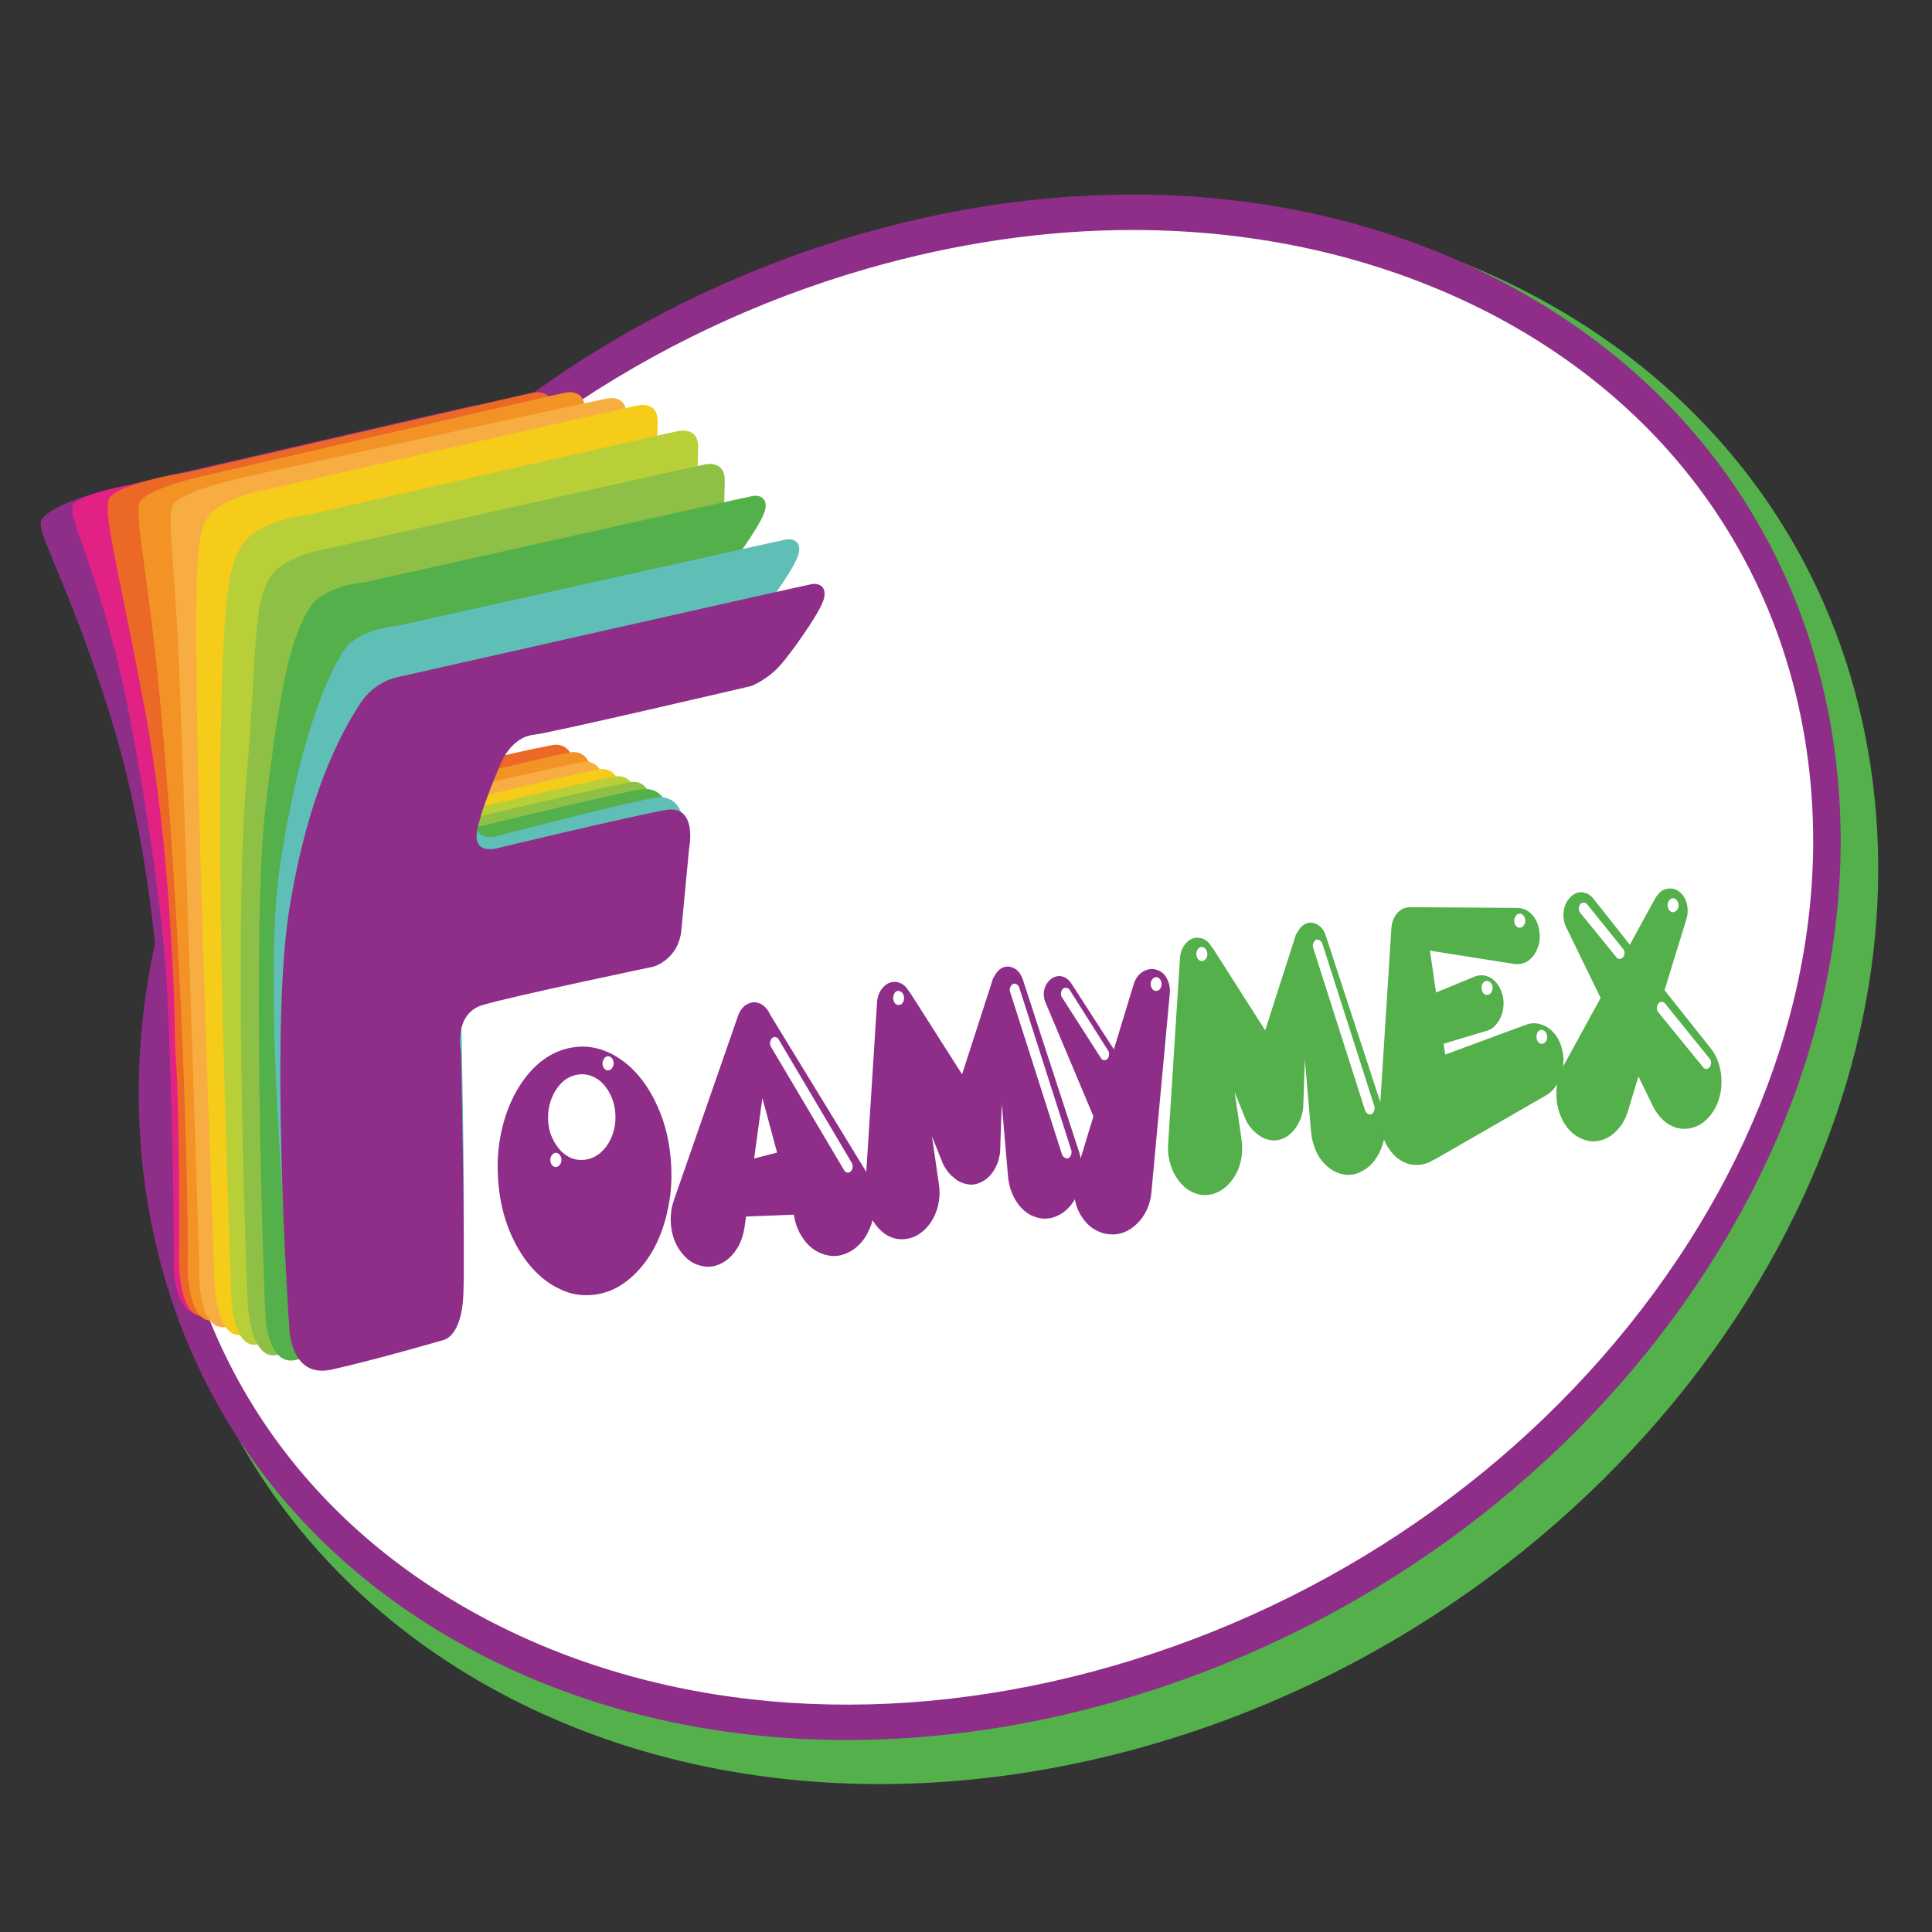
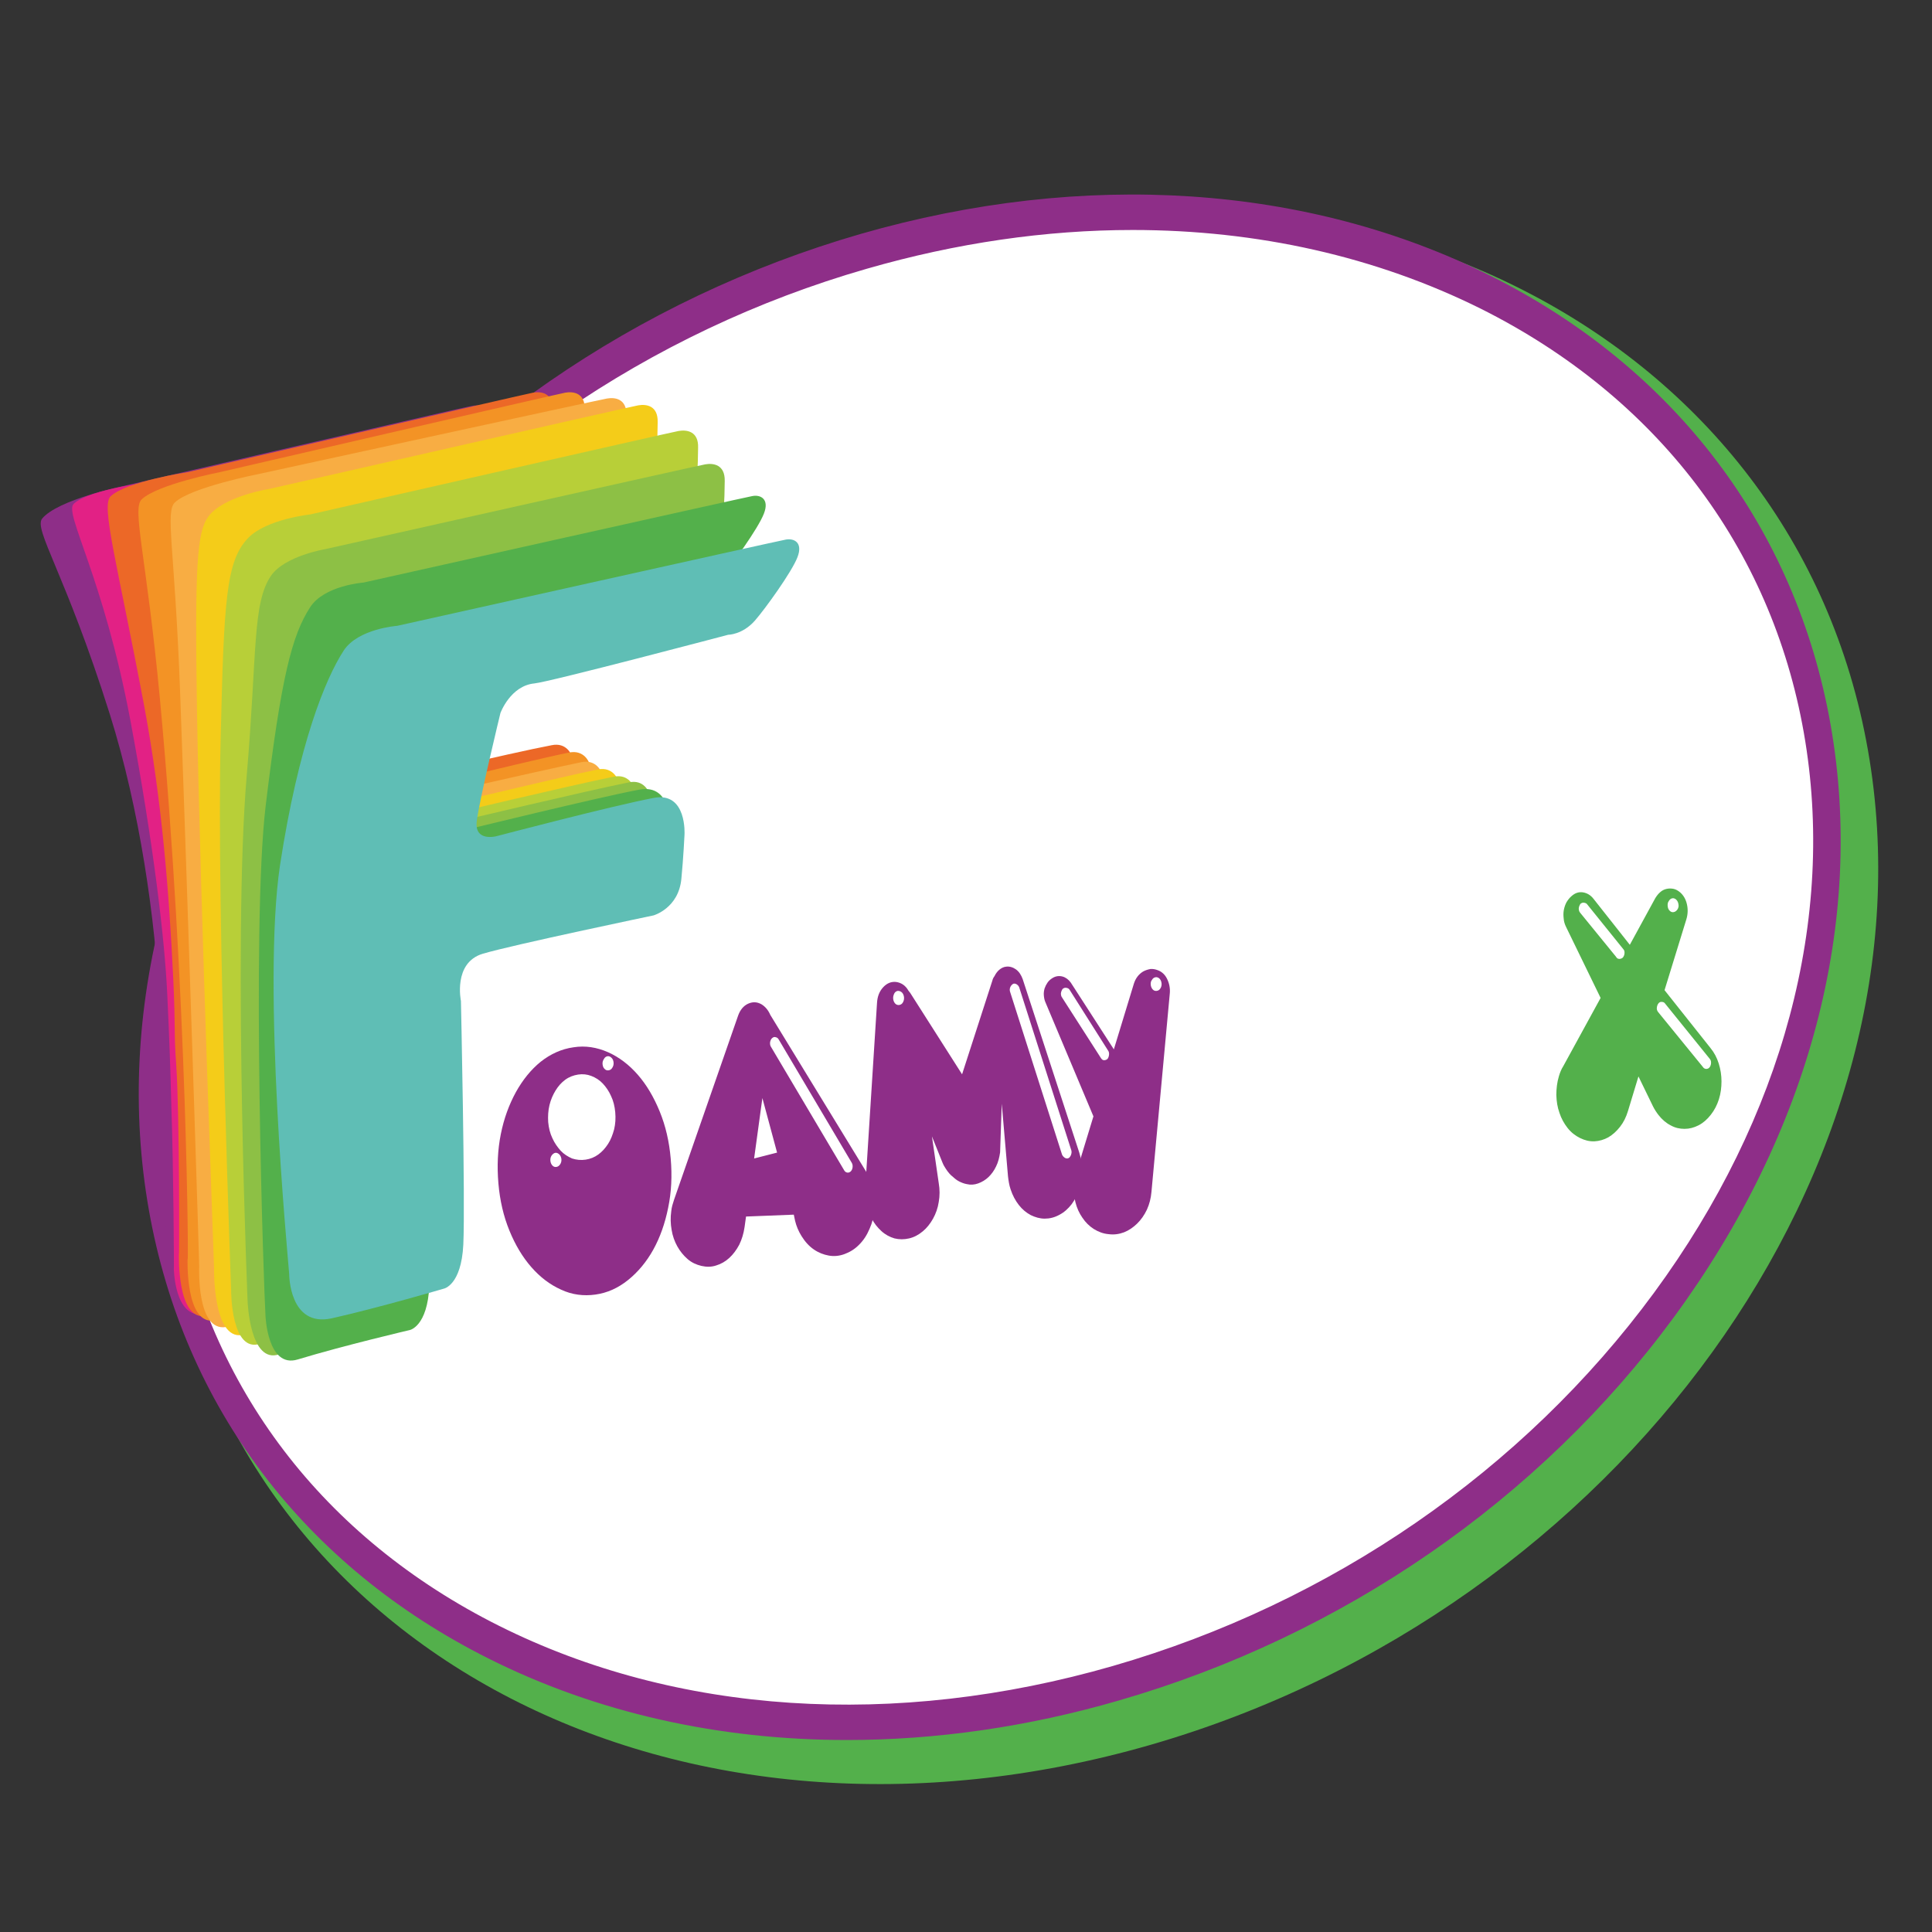
<svg xmlns="http://www.w3.org/2000/svg" xmlns:xlink="http://www.w3.org/1999/xlink" xml:space="preserve" width="1000" height="1000">
  <rect width="100%" height="100%" fill="#333333" stroke="none" />
  <style>.st0{fill:#53b04b}.st2{fill:#8e2e88}</style>
  <defs>
    <symbol xml:space="preserve" id="svg_4" viewBox="0 0 1200 927.3">
      <path d="M1094.4 361.8c39.7 176.2-135.2 365.7-390.7 423.3-255.5 57.5-494.7-38.7-534.5-214.9C129.5 394 304.4 204.5 559.9 147c255.5-57.6 494.8 38.6 534.5 214.8" class="st0" />
      <path d="M1066.8 352.8c37.9 168.2-133 350-381.8 406.1C436.3 815 203.9 724 166 555.8c-37.9-168.2 133-350.1 381.8-406.1 248.7-56.1 481.1 34.9 519 203.1" style="fill:#fff" />
      <path d="M538.6 783c-69.7 0-136.2-11.6-194.9-34.6-100.4-39.3-166.2-107.1-185.1-191-18.9-83.9 11.4-173.4 85.2-251.9 73.1-77.8 180.5-135.7 302.2-163.2 121.8-27.4 243.6-21.1 343 17.8 100.4 39.3 166.2 107.2 185.1 191 18.9 83.9-11.4 173.3-85.2 251.9-73.1 77.8-180.5 135.7-302.3 163.2-49.8 11.3-99.6 16.8-148 16.8zm155.6-642.4c-47.2 0-96 5.5-144.8 16.5-118.8 26.7-223.4 83.1-294.5 158.7-70.3 74.8-99.3 159.5-81.5 238.3C191.1 633 253.6 697 349.2 734.4c96.6 37.8 215.3 43.9 334.2 17.1 118.9-26.8 223.5-83.2 294.6-158.8 70.3-74.8 99.3-159.4 81.5-238.3-17.8-78.9-80.2-142.9-175.8-180.3-57.1-22.2-121.7-33.5-189.5-33.5z" class="st2" />
      <path d="M168.5 581s.2 21.8 16.2 19.5c25.7-3.5-9.4-15.9-9.4-15.9s3.7-9.3 4.7-26.8c1.1-18.3-1.2-150.2-1.2-150.2s-4.4-16.3 11.9-20.1c16.3-3.8 92.9-16.3 92.9-16.3s28.5 1.4 30.1-11.2c.9-6.7.3-7.8.3-7.8s-2.5-5.7-10.9-4.4c-21.9 3.4-94 16.8-94 16.8s-11.9 2.5-10.7-6.3c1.3-8.8 1.9-73.2 1.9-73.2s5.3-11.6 18.5-12.6c8.2-.6 105.5-20.7 105.5-20.7s18.7-2 25.4-7.9c5.5-4.8-7.6-16.2-7.4-23.3.2-7-6.2-5.4-10.6-4.7-4.4.6-187.9 33.8-187.9 33.8s-34.5 5.6-43.2 13.6c-5 4.6 12.5 23.1 36.8 83.4 16.3 40.5 24.8 87.4 27 123.3 1.3 21.5.7 29.9 1.2 44.4 1.2 22.1 3.1 70.2 2.9 66.6" class="st2" />
      <path d="M172.2 582.2s.2 21.7 16.2 19.6c25.8-3.5-.8-16.9-.8-16.9s9.7-9.4 10.7-26.9c1.1-18.3-1.2-150.2-1.2-150.2s-4.4-16.3 11.9-20.1c16.3-3.8 92.9-16.3 92.9-16.3s28.4 1.4 30.1-11.2c.9-6.7.3-7.8.3-7.8s-2.5-5.7-10.9-4.4c-21.9 3.4-93.9 16.8-93.9 16.8s-12 2.5-10.7-6.3c1.2-8.8 1.9-73.2 1.9-73.2s5.4-11.6 18.5-12.6c8.1-.6 105.5-20.7 105.5-20.7s18.7-2 25.4-7.9c5.5-4.8-7.6-16.2-7.4-23.3.2-7-6.2-7.7-10.6-7.1-4.4.6-187.9 33.8-187.9 33.8s-35.9 3.2-44.5 9.6c-5.4 4 16.1 30.8 30.9 92.3 12.6 52.7 18.6 92.8 20 115.9 1.3 21.5 1.7 31.3 2.3 49.5 1.1 23.3 1.5 71 1.3 67.4" style="fill:#e22185" />
      <path d="M175 576.1s-1.3 28.7 14.7 26.5c25.7-3.5 15.5-21.6 15.5-21.6s9.7-9.4 10.7-26.9c1.1-18.4-1.3-150.2-1.3-150.2s34.5-.8 50.8-4.5c16.3-3.8 92.9-16.3 92.9-16.3s28.5 1.4 30.1-11.2c.9-6.7.3-7.8.3-7.8s-2.5-5.7-10.9-4.3C356 363 284 376.4 284 376.4s-11.9 2.5-10.7-6.3c1.3-8.8-37-88.7-37-88.7s5.3-11.6 18.5-12.6c8.2-.6 105.6-20.7 105.6-20.7s18.7-1.9 25.4-7.9c5.5-4.9-7.6-16.2-7.4-23.3.2-7-6.2-7.7-10.6-7.1-4.4.6-187.9 33.8-187.9 33.8s-33.4 3.9-42.1 10.3c-5.4 4 3.6 28.2 18.4 89.7 9.6 40.4 13.5 79.6 15.7 115.6 1.3 21.5.3 22.5 1.6 36.4 1.9 22 1.7 84.1 1.5 80.5" style="fill:#ec6827" />
      <path d="M179.7 578s-1.4 28.7 14.7 26.5c25.8-3.5 28.4-23.5 28.4-23.5s9.6-9.4 10.7-26.9c1.1-18.4-1.2-124.9-1.2-124.9s-4.4-16.3 11.9-20.1c16.3-3.8 92.9-16.3 92.9-16.3s59.2-5.2 60.9-17.7c.9-6.7.3-7.8.3-7.8s-2.5-5.7-10.9-4.4c-21.9 3.4-124.8 23.3-124.8 23.3s-11.9 2.5-10.7-6.3c1.3-8.8 1.9-98.5 1.9-98.5s5.4-11.6 18.5-12.6c8.2-.6 105.5-20.7 105.5-20.7s18.7-1.9 25.5-7.9c5.5-4.9-7.6-16.2-7.4-23.3.2-7-6.2-7.7-10.6-7.1-4.4.6-187.9 33.8-187.9 33.8s-34.1 5.2-42.7 11.6c-5.4 4 2.6 24.1 9.9 84.6 15.1 125.8 15.7 248.7 15.1 238.2" style="fill:#f39325" />
      <path d="M186 581.8s-1.4 27.6 14.6 25.5c25.7-3.6 42.9-26.2 42.9-26.2s9.6-9.4 10.7-26.9c1.1-18.4-1.3-124.8-1.3-124.8s-4.4-16.4 12-20.1c16.3-3.8 93-16.3 93-16.3s45.1-1.3 46.8-13.8c.9-6.7.3-7.8.3-7.8s-2.5-5.7-10.9-4.4c-21.9 3.5-110.6 19.4-110.6 19.4s-11.9 2.5-10.7-6.3c1.2-8.8 1.9-98.6 1.9-98.6s5.3-11.6 18.5-12.6c8.2-.6 105.5-20.7 105.5-20.7s18.7-1.9 25.4-7.9c5.5-4.9-5.7-13.8-5.5-20.9.2-7-6.2-7.7-10.6-7.1-4.4.6-189.5 32.1-189.5 32.1s-37.1 5.7-45.7 12.1c-5.4 4-.1 19.2 2.8 80.1 4.1 87.5 11 255.6 10.4 245.2" style="fill:#f8ad43" />
      <path d="M194.1 582.4s-.7 30.4 15.3 28.3c25.7-3.5 40.3-23.3 40.3-23.3s9.6-9.4 10.7-26.9c1.1-18.4-1.2-126.7-1.2-126.7s-4.4-16.3 11.9-20.1c16.3-3.8 92.9-16.3 92.9-16.3s48-2.6 49.6-15.1c.9-6.7.3-7.8.3-7.8s-2.5-5.7-10.9-4.4c-21.9 3.5-113.4 20.7-113.4 20.7s-11.9 2.5-10.7-6.3c1.2-8.8 1.9-96.8 1.9-96.8s5.3-11.6 18.5-12.6c8.2-.6 105.5-20.7 105.5-20.7s18.6-2 25.4-7.9c5.5-4.8 5.2-17.2 5.4-24.2.2-7-6.2-7.7-10.6-7.1-4.4.6-200.5 35.5-200.5 35.5s-25.4 3.1-33.6 11.9c-6.1 6.6-7.3 21.1-6.1 82 1.7 81.6 9.9 248.3 9.3 237.8" style="fill:#f4cc19" />
      <path d="M203.4 592s0 26.6 15.9 22.4c25.1-6.7 52.3-16.3 52.3-16.3s9.6-9.4 10.7-26.9c1.1-18.4-1.2-130.6-1.2-130.6s-4.4-16.4 11.9-20.1c16.4-3.7 93-16.3 93-16.3s34.6-6.3 36.2-18.8c.9-6.7.3-7.9.3-7.9s-2.5-5.7-10.9-4.3c-21.8 3.4-93.9 16.8-93.9 16.8s-11.9 2.5-10.7-6.3c1.3-8.8-4.2-85.1-4.2-85.1s5.3-11.6 18.5-12.6c8.2-.6 105.5-20.7 105.5-20.7s18.7-2 25.4-7.9c5.5-4.8 5.2-17.2 5.4-24.2.3-7-6.2-7.7-10.6-7.1-4.4.6-200.5 35.5-200.5 35.5s-23.9 2-33.8 10c-12.1 9.8-13.2 26.4-15 85.3-2.4 73.3 6.3 245.6 5.7 235.1" style="fill:#b8cf38" />
      <path d="M212.4 596.7s1.3 26.5 17.2 22.2c25.1-6.7 56.5-14.4 56.5-14.4s9.6-1.4 10.7-18.9c1.1-18.4-1.2-150.2-1.2-150.2s-4.4-16.3 11.9-20.1c16.3-3.7 92.9-16.3 92.9-16.3s28.5 1.4 30.1-11.2c.9-6.7.3-7.9.3-7.9s-2.5-5.7-10.9-4.3C398 379 326 392.4 326 392.4s-11.9 2.5-10.7-6.3c1.3-8.8 1.9-73.2 1.9-73.2s5.3-11.6 18.5-12.6c8.2-.6 105.5-20.7 105.5-20.7s18.7-2 25.5-7.9c5.5-4.8 5.2-17.2 5.4-24.3.2-7-6.2-7.7-10.6-7.1-4.4.6-207 36.1-207 36.1s-22 2.9-29.4 11.3c-10.2 11.7-7.5 32.8-13.2 84.9-7.9 72.3 1 234.5.5 224.1" style="fill:#8dc045" />
      <path d="M222.1 602.4s1 22.7 17.6 18.7c25.3-6 60.9-12.5 60.9-12.5s9.7-1.4 10.7-18.9C312.4 571.4 310 450 310 450s-4.4-16.4 11.9-20.1c16.3-3.8 93-16.3 93-16.3s23.9-4 25.5-16.5c1.1-8.8 1.7-2.7 1.7-2.7s1.6-18.4-16.6-15.7c-21.9 3.2-96 17.4-96 17.4s-11.9 2.5-10.7-6.3c1.3-8.8 12.9-62.2 12.9-62.2s5.4-11.6 18.5-12.6c8.2-.6 105.5-20.7 105.5-20.7s7.7 0 14.5-6c5.5-4.9 20.1-20.7 23.2-27 3.2-6.3-1.9-8.2-6.3-7.5-4.4.6-211.7 36.8-211.7 36.8s-21.3 1.2-29 10.5c-9.9 12-15.7 29.4-24.2 84.5-7.9 51.8-.9 207.7-.1 216.8" class="st0" />
      <path d="M235 584.7s-.1 22.9 23.2 18.9c25.6-4.5 60.9-12.6 60.9-12.6s9.6-1.3 10.7-18.8c1.1-18.3-1.3-103.6-1.3-103.6s-4.4-16.3 11.9-20.1c16.3-3.8 92.9-16.3 92.9-16.3s13.7-3 15.2-15.6c1.1-8.8 1.7-18.7 1.7-18.7s1.5-18.4-16.7-15.7c-21.9 3.2-85.7 16.3-85.7 16.3s-12 2.5-10.7-6.3c1.3-8.8 12.9-46.1 12.9-46.1s5.4-11.6 18.5-12.6c8.2-.6 105.5-20.7 105.5-20.7s7.7 0 14.5-6c5.5-4.9 20.1-20.7 23.2-27 3.1-6.3-1.9-8.1-6.3-7.5-4.4.6-211.6 36.7-211.6 36.7s-21.3 1.2-29.1 10.5c-10 12-24.6 39.9-34.7 91.4-9.8 51.5 4.1 164.7 5 173.8" style="fill:#5fbeb5" />
-       <path d="M235 606.6s-.1 22.9 23.2 18.8c25.6-4.5 60.9-12.6 60.9-12.6s9.6-1.3 10.7-18.8c1.1-18.3-1.3-103.6-1.3-103.6s-4.4-16.3 11.9-20.1c16.3-3.8 92.9-16.3 92.9-16.3s13.7-3 15.2-15.6c1.1-8.8 4.2-34.7 4.2-34.7s5-19-13.2-16.3c-21.9 3.2-91.7 16.3-91.7 16.3s-12 2.5-10.7-6.3c1.3-8.8 12.9-29.5 12.9-29.5s5.4-11.6 18.5-12.6c8.2-.6 118.1-20.7 118.1-20.7s9-2.8 15.7-8.8c5.5-4.8 20.1-20.7 23.2-27 3.1-6.3-1.9-8.2-6.3-7.5-4.4.6-225.5 39.6-225.5 39.6s-12.1 1.7-19.9 11c-10 11.9-29.1 38.6-39.2 90.1-9.7 51.6-.5 165.5.4 174.6" class="st2" />
      <path d="M389.8 488.3c6.4-.8 12.7 0 18.8 2.1 6 2.1 11.4 5.3 16.2 9.6 4.8 4.3 8.7 9.5 11.9 15.6 3.2 6.1 5.2 12.8 6 20.1.8 7.3.4 14.2-1.4 20.9-1.7 6.6-4.4 12.6-8.1 17.8-3.7 5.2-8.3 9.5-13.7 12.9-5.4 3.4-11.3 5.5-17.8 6.2-6.4.7-12.7.1-18.7-2.1-6-2.1-11.4-5.3-16.2-9.6-4.8-4.3-8.7-9.4-11.9-15.5-3.2-6.1-5.2-12.8-6-20.1-.8-7.3-.4-14.3 1.3-20.9 1.7-6.7 4.5-12.6 8.2-17.9 3.7-5.2 8.2-9.6 13.6-13 5.4-3.3 11.3-5.4 17.8-6.1m-12.6 48.3c.1.8.5 1.5 1.1 2 .6.5 1.3.7 2.2.6.8-.1 1.5-.5 2-1.1.5-.6.8-1.3.7-2.2-.1-.8-.5-1.5-1.1-2-.7-.5-1.4-.8-2.2-.7-.8.1-1.4.5-2 1.1-.6.7-.8 1.4-.7 2.3m19.2-.5c2.5-.3 4.8-1 6.9-2.2 2.1-1.2 3.8-2.7 5.3-4.5 1.5-1.8 2.5-3.9 3.3-6.2.7-2.3.9-4.7.6-7.3-.3-2.5-1-4.8-2.3-6.9-1.2-2.1-2.7-3.8-4.5-5.3-1.8-1.5-3.9-2.5-6.2-3.2-2.3-.7-4.7-.9-7.2-.6-2.5.3-4.9 1-7 2.2-2.1 1.2-3.8 2.7-5.3 4.6-1.4 1.8-2.6 3.9-3.3 6.2-.7 2.3-.9 4.7-.7 7.2.3 2.5 1 4.8 2.3 6.9 1.2 2.1 2.8 3.8 4.5 5.3 1.8 1.5 3.9 2.5 6.2 3.3 2.4.6 4.8.8 7.4.5m9.2-40.6c.1.8.4 1.5 1.1 2 .6.5 1.3.7 2.2.6.8-.1 1.5-.4 2-1.1.5-.6.8-1.3.7-2.2-.1-.8-.4-1.5-1.1-2-.6-.5-1.4-.8-2.2-.7-.8.1-1.5.5-1.9 1.1-.7.8-.9 1.5-.8 2.3m104.1 64-26 .8-.8 4.5c-.5 2.7-1.5 5.3-2.9 7.5-1.5 2.2-3.3 4.1-5.4 5.6-2.1 1.5-4.5 2.6-7.1 3.2-2.6.7-5.3.7-8.1.2-2.7-.5-5.3-1.4-7.5-2.9s-4.1-3.3-5.6-5.4c-1.5-2.1-2.6-4.5-3.1-7-.6-2.6-.7-5.2-.2-8 .1-.8.3-1.7.6-2.5s.6-1.6.9-2.3l34.9-78.4c1.1-2.4 2.9-4.1 5.3-5 2.5-.9 4.9-.9 7.4.2 2.1 1 3.7 2.5 4.8 4.5l52.1 66.6c1.9 2.4 3.3 5 4 7.9.7 2.9 1 5.7.6 8.5-.3 2.8-1.2 5.5-2.7 8.1-1.4 2.6-3.3 4.9-5.8 6.8-2.4 1.9-5.1 3.1-7.9 3.9-2.8.8-5.7 1-8.5.6s-5.5-1.2-8.1-2.6c-2.6-1.4-4.8-3.3-6.7-5.7-1.6-2-2.8-4.2-3.5-6.5l-.7-2.6zm-21.6-23.9 12.5-2.5-8-23.2-4.5 25.7zm13.4-50.6c-.4-.6-1-.9-1.7-1-.7-.2-1.3 0-1.9.4-.6.4-.9 1-1.1 1.7-.1.7 0 1.4.4 1.9l39.9 52.6c.4.6 1 .9 1.7 1 .7.1 1.3-.1 1.9-.5.5-.4.9-1 1-1.7.1-.7 0-1.3-.4-1.9L501.5 485z" class="st2" />
      <path d="M665.1 533.1c1 2.6 1.6 5.2 1.6 7.9s-.5 5.2-1.5 7.6c-1 2.4-2.5 4.6-4.3 6.5-1.9 1.9-4 3.4-6.7 4.5-2.6 1.1-5.2 1.6-7.9 1.6s-5.2-.6-7.6-1.5c-2.4-1-4.6-2.4-6.5-4.3-1.9-1.9-3.4-4.1-4.5-6.7-.4-.9-.7-1.9-.9-2.8-.2-1-.4-1.9-.5-2.7l-3.4-30.9-.9 20.7c-.4 2.2-1.1 4.3-2.2 6-1.1 1.8-2.5 3.3-4.1 4.5-1.6 1.2-3.5 2.1-5.6 2.7-2.1.6-4.2.7-6.3.3-1.4-.2-2.7-.6-4-1.1-1.3-.5-2.4-1.2-3.5-2-1.4-.8-2.7-2-4-3.6-.3-.4-.6-.8-1-1.3-.3-.4-.5-.9-.8-1.4l-5.6-10.9 3.7 19.9c.6 2.7.6 5.4 0 8-.5 2.6-1.6 5-3.1 7.1-1.5 2.1-3.4 4-5.6 5.4-2.3 1.5-4.7 2.5-7.4 3s-5.4.5-8 0c-2.6-.6-5-1.6-7.1-3.1-2.1-1.5-4-3.3-5.4-5.5-1.5-2.2-2.5-4.7-3.1-7.5-.4-1.8-.4-3.7-.3-5.4l6.4-78.7c.2-2.7 1.3-4.9 3.3-6.6 2-1.7 4.3-2.5 7-2.3 2.9.3 5.2 1.5 6.8 3.7l.5.5.5.5 28.2 34.6 16.5-39.9c.2-.7.6-1.3 1.1-1.8.7-1.1 1.6-2.1 2.7-2.8 1.1-.7 2.3-1.2 3.7-1.3 1.9-.2 3.8.3 5.4 1.2 1.7 1 2.8 2.4 3.6 4.1l30.8 73.8zm-101.3-65.4c.1.8.5 1.5 1.1 2 .6.5 1.4.7 2.2.6.8-.1 1.5-.4 2-1.1.5-.7.7-1.4.6-2.2-.1-.8-.5-1.5-1.1-2-.7-.5-1.4-.7-2.3-.7-.8.1-1.5.5-1.9 1.1-.5.8-.7 1.5-.6 2.3m68.6-4.9c-.3-.6-.8-1-1.4-1.3-.7-.3-1.3-.4-1.9-.2-.8.4-1.3.9-1.6 1.5-.3.6-.3 1.3-.1 1.8l28.3 69.3c.3.6.8 1 1.5 1.4.7.3 1.3.4 1.9.2.7-.2 1.1-.7 1.5-1.4.3-.7.4-1.3.2-1.9l-28.4-69.4z" class="st2" />
      <path d="m660.5 460.8 36.4 44.1c1.2 1.4 1.9 2.9 2.4 4.6.5 1.6.6 3.3.4 4.9-.2 1.7-.8 3.2-1.7 4.7-.9 1.5-2.2 2.8-3.7 3.9s-3.2 1.8-5 2.3c-1.8.5-3.6.6-5.4.4-1.8-.2-3.5-.7-5.2-1.5-1.6-.8-3-1.9-4.2-3.4-.2-.4-.4-.7-.6-1.1-.2-.3-.5-.7-.6-1.1L646.6 469c-.5-.9-.7-1.9-.8-2.9-.1-1 .1-1.9.4-2.8.4-.9.9-1.7 1.6-2.5.7-.8 1.6-1.4 2.6-1.9 1.8-.9 3.7-1.1 5.6-.7 1.8.4 3.3 1.3 4.5 2.6m53.9 4.4-10 84.6c-.3 2.7-1.1 5.2-2.5 7.6-1.4 2.3-3.2 4.3-5.3 5.9-2.1 1.6-4.5 2.9-7.1 3.7-2.7.8-5.5 1.1-8.4.8-3-.2-5.6-1-8.1-2.2-2.4-1.2-4.5-2.8-6.2-4.8-1.7-1.9-3-4.1-3.8-6.6-.8-2.5-1.1-5-.8-7.8.1-.8.2-1.6.4-2.4.2-.8.4-1.5.8-2.2l31.4-80.5c.5-1.2 1.1-2.2 2.1-3.2.9-.9 2-1.6 3.1-2.1 1.2-.5 2.5-.8 3.8-1 1.3-.1 2.7.1 4 .5 2.2.6 4 1.9 5.1 3.7 1.2 1.9 1.7 3.9 1.5 6m-54.6-1.4c-.4-.5-1-.7-1.8-.8-.8-.1-1.4.1-2 .5-.5.6-.8 1.2-.9 1.9 0 .7.2 1.3.7 1.8l21.1 25.7c.5.6 1 .9 1.7.9.8 0 1.3-.2 1.8-.5.5-.4.8-1.1.9-1.8.1-.8-.1-1.4-.6-1.9l-20.9-25.8zm44.2-2.1c.1.8.5 1.5 1.1 2 .6.5 1.3.7 2.2.6.8-.1 1.5-.4 2-1.1.5-.6.7-1.4.6-2.1-.1-.8-.5-1.5-1.1-2-.7-.5-1.4-.7-2.2-.6-.8.1-1.5.5-1.9 1.1-.6.5-.8 1.3-.7 2.1" class="st2" />
-       <path d="M830.1 514.3c1.1 2.6 1.6 5.2 1.6 7.9s-.5 5.2-1.5 7.6c-1 2.4-2.4 4.6-4.3 6.6-1.8 1.9-4 3.4-6.7 4.5-2.5 1.2-5.2 1.7-7.8 1.7-2.7-.1-5.2-.6-7.6-1.6-2.4-1-4.6-2.5-6.5-4.3-2-1.9-3.5-4.1-4.5-6.7-.4-.9-.7-1.9-1-2.8-.2-1-.4-1.9-.5-2.8l-3.4-30.9-.9 20.7c-.4 2.2-1.1 4.2-2.3 6-1.1 1.8-2.5 3.3-4.1 4.5-1.6 1.2-3.5 2.2-5.6 2.7-2.1.6-4.2.7-6.4.3-1.4-.2-2.7-.6-4-1.1-1.3-.6-2.4-1.2-3.5-2-1.4-.8-2.7-2-4.1-3.6-.4-.4-.6-.8-.9-1.3-.3-.4-.5-.9-.8-1.4l-5.6-10.9 3.7 19.9c.5 2.7.5 5.4 0 8-.6 2.6-1.6 5-3.1 7.1-1.5 2.1-3.4 3.9-5.6 5.4-2.3 1.5-4.7 2.5-7.4 3s-5.4.5-8-.1c-2.6-.6-5-1.6-7.1-3.1-2.1-1.5-3.9-3.3-5.4-5.5-1.5-2.2-2.5-4.7-3.1-7.5-.3-1.8-.4-3.6-.2-5.4l6.4-78.6c.2-2.7 1.3-4.9 3.3-6.6 2-1.7 4.3-2.5 7-2.3 2.9.3 5.2 1.5 6.9 3.8.2.1.3.3.5.5l.5.5 28.2 34.6 16.4-39.9c.2-.7.6-1.3 1.2-1.8.7-1.2 1.6-2.1 2.7-2.8 1.1-.7 2.3-1.2 3.7-1.3 2-.1 3.8.3 5.4 1.3 1.7 1 2.8 2.3 3.5 4l30.9 73.7zM728.9 449c.1.8.4 1.5 1.1 2 .6.5 1.3.7 2.2.6.8-.1 1.5-.5 2-1.1.5-.6.7-1.3.6-2.2-.1-.8-.5-1.5-1.1-2-.7-.5-1.4-.7-2.2-.7-.8.1-1.5.5-2 1.1-.6.8-.7 1.5-.6 2.3m68.5-4.9c-.3-.6-.8-1-1.4-1.3-.7-.3-1.3-.4-1.9-.3-.8.4-1.3.9-1.6 1.6-.3.6-.3 1.2-.1 1.8l28.3 69.3c.3.6.8 1 1.5 1.4.7.3 1.3.4 1.9.2.6-.2 1.1-.7 1.5-1.4.3-.7.4-1.3.2-1.9l-28.4-69.4z" class="st0" />
-       <path d="m845.5 428.7 58.5.3c1.6.1 3.2.4 4.6 1 1.4.6 2.7 1.5 3.7 2.5s1.9 2.3 2.5 3.8c.6 1.5.9 3 1 4.7 0 1.7-.3 3.2-1 4.6-.6 1.4-1.5 2.7-2.5 3.8-1.1 1.1-2.4 2-3.9 2.6-1.5.6-3 .9-4.7.9-.6-.1-1-.1-1.4 0l-46.3-5.7 3.3 17.8 21.1-6.8c1.6-.5 3.1-.6 4.7-.5 1.5.1 3 .6 4.4 1.3 1.3.7 2.6 1.6 3.6 2.8 1 1.2 1.8 2.6 2.4 4.2.5 1.6.7 3.2.5 4.7-.1 1.6-.5 3-1.3 4.4-.7 1.4-1.6 2.6-2.9 3.7-1.2 1.1-2.6 1.9-4.2 2.3-.1 0-.3 0-.4.1-.1.1-.2.1-.4.1l-23.4 5.5.9 4.6 44-12.7c2.1-.6 4.2-.8 6.3-.5 2.1.3 4.1.9 5.9 1.9 1.8 1 3.4 2.3 4.7 3.9 1.3 1.6 2.3 3.5 2.9 5.7.5 1.9.7 3.8.5 5.8-.2 1.9-.6 3.7-1.4 5.4-.8 1.6-1.9 3.2-3.2 4.5-1.3 1.4-2.9 2.5-4.7 3.3L860 535.4c-.3.2-.7.3-1.1.5-.4.1-.8.2-1.2.4-.8.4-1.6.7-2.4 1-.9.3-1.7.5-2.6.7-2.8.5-5.5.5-8.1 0-2.6-.6-5-1.6-7.1-3.1-2.2-1.5-4-3.3-5.5-5.6-1.5-2.2-2.5-4.7-3.1-7.5-.3-1.8-.4-3.6-.3-5.4l6.4-78.7c.2-2.4 1.2-4.5 2.9-6.2 1.8-1.7 3.8-2.6 6.2-2.7l1.4-.1zm38.6 34.7c.1.8.5 1.5 1.1 2 .6.5 1.3.7 2.2.6.8-.1 1.5-.4 2-1.1.5-.6.8-1.3.7-2.2-.1-.8-.4-1.5-1.2-2-.6-.5-1.4-.7-2.2-.7-.8.1-1.5.5-2 1.1-.5.7-.7 1.4-.6 2.3m17.8-28.6c.1.8.4 1.5 1.1 2 .6.5 1.3.7 2.2.6.8-.1 1.5-.4 2-1.1.5-.6.8-1.3.7-2.2-.1-.8-.5-1.5-1.2-2s-1.4-.8-2.2-.6c-.8.1-1.5.4-1.9 1.1-.6.6-.8 1.4-.7 2.2m12.1 49.4c.1.8.5 1.5 1.1 2 .6.5 1.4.7 2.1.6.8-.1 1.5-.4 2-1.1.5-.6.7-1.3.6-2.1-.1-.8-.5-1.5-1.1-2-.7-.5-1.4-.8-2.3-.7-.8.1-1.5.5-1.9 1.1-.4.7-.6 1.4-.5 2.2" class="st0" />
      <path d="m983.7 464 25 24.6c2 1.9 3.5 4.1 4.5 6.6s1.5 5 1.5 7.6c0 2.6-.4 5.1-1.4 7.6-1 2.5-2.5 4.7-4.4 6.6-2 2-4.2 3.5-6.7 4.5s-5 1.5-7.6 1.5c-2.6 0-5.1-.4-7.6-1.5-2.5-1-4.7-2.5-6.6-4.4-1.1-1.1-2.1-2.3-3-3.7l-7.9-12.7-5.7 14.7c-1 2.6-2.4 4.8-4.3 6.7-1.9 1.9-4 3.4-6.4 4.5-2.3 1-4.9 1.6-7.5 1.7-2.7.1-5.3-.4-7.9-1.4-2.6-1-4.9-2.4-6.8-4.3-1.9-1.9-3.4-4-4.4-6.4-1.1-2.4-1.6-4.9-1.7-7.6 0-2.7.4-5.4 1.4-8 .6-1.6 1.4-3.1 2.4-4.3l20.3-29-18.8-30.2c-.7-1.1-1.2-2.3-1.3-3.6-.2-1.3-.2-2.5.1-3.7.3-1.2.8-2.3 1.5-3.3.8-1 1.7-1.9 2.8-2.6 1.9-1.3 4-1.8 6.2-1.5 2.2.3 4.1 1.2 5.6 2.7l19.8 19.6 13.9-19.9c.8-1 1.7-1.9 2.8-2.6 1-.7 2.2-1.1 3.4-1.3 1.2-.2 2.4-.2 3.7 0 1.2.2 2.4.7 3.6 1.5 1.9 1.3 3.1 3 3.7 5.1.6 2.1.5 4.2-.3 6.3L983.7 464zm-42-36.4c-.4-.5-1-.7-1.8-.8-.8-.1-1.4.1-2 .5-.5.6-.8 1.2-.9 1.9 0 .7.2 1.3.7 1.8l19.6 18.8c.4.6 1 .9 1.8.9.7 0 1.3-.2 1.8-.5.5-.4.9-1 1-1.8.1-.8-.1-1.4-.6-1.8l-19.6-19zm42.4 42.2c-.4-.5-1-.8-1.8-.8-.7-.1-1.4.1-1.9.6-.6.6-.8 1.2-.9 1.9-.1.7.2 1.3.7 1.8l24.3 23.3c.5.6 1 .8 1.7.9.7 0 1.3-.1 1.8-.5s.9-1 1-1.8c.1-.8-.1-1.4-.6-1.9l-24.3-23.5zm1.3-41.6c.1.8.4 1.5 1.1 2 .6.5 1.3.7 2.1.6.9-.1 1.5-.5 2.1-1.1.5-.6.8-1.4.6-2.1-.1-.8-.5-1.5-1.1-2-.6-.5-1.4-.8-2.2-.7-.8.1-1.5.5-2 1.2-.5.5-.7 1.2-.6 2.1" class="st0" />
    </symbol>
  </defs>
  <g class="layer">
    <use xlink:href="#svg_4" id="svg_5" x="-4.38" y="24.66" transform="matrix(1.141 0 0 1.46 -68.773 -253.92)" />
  </g>
</svg>